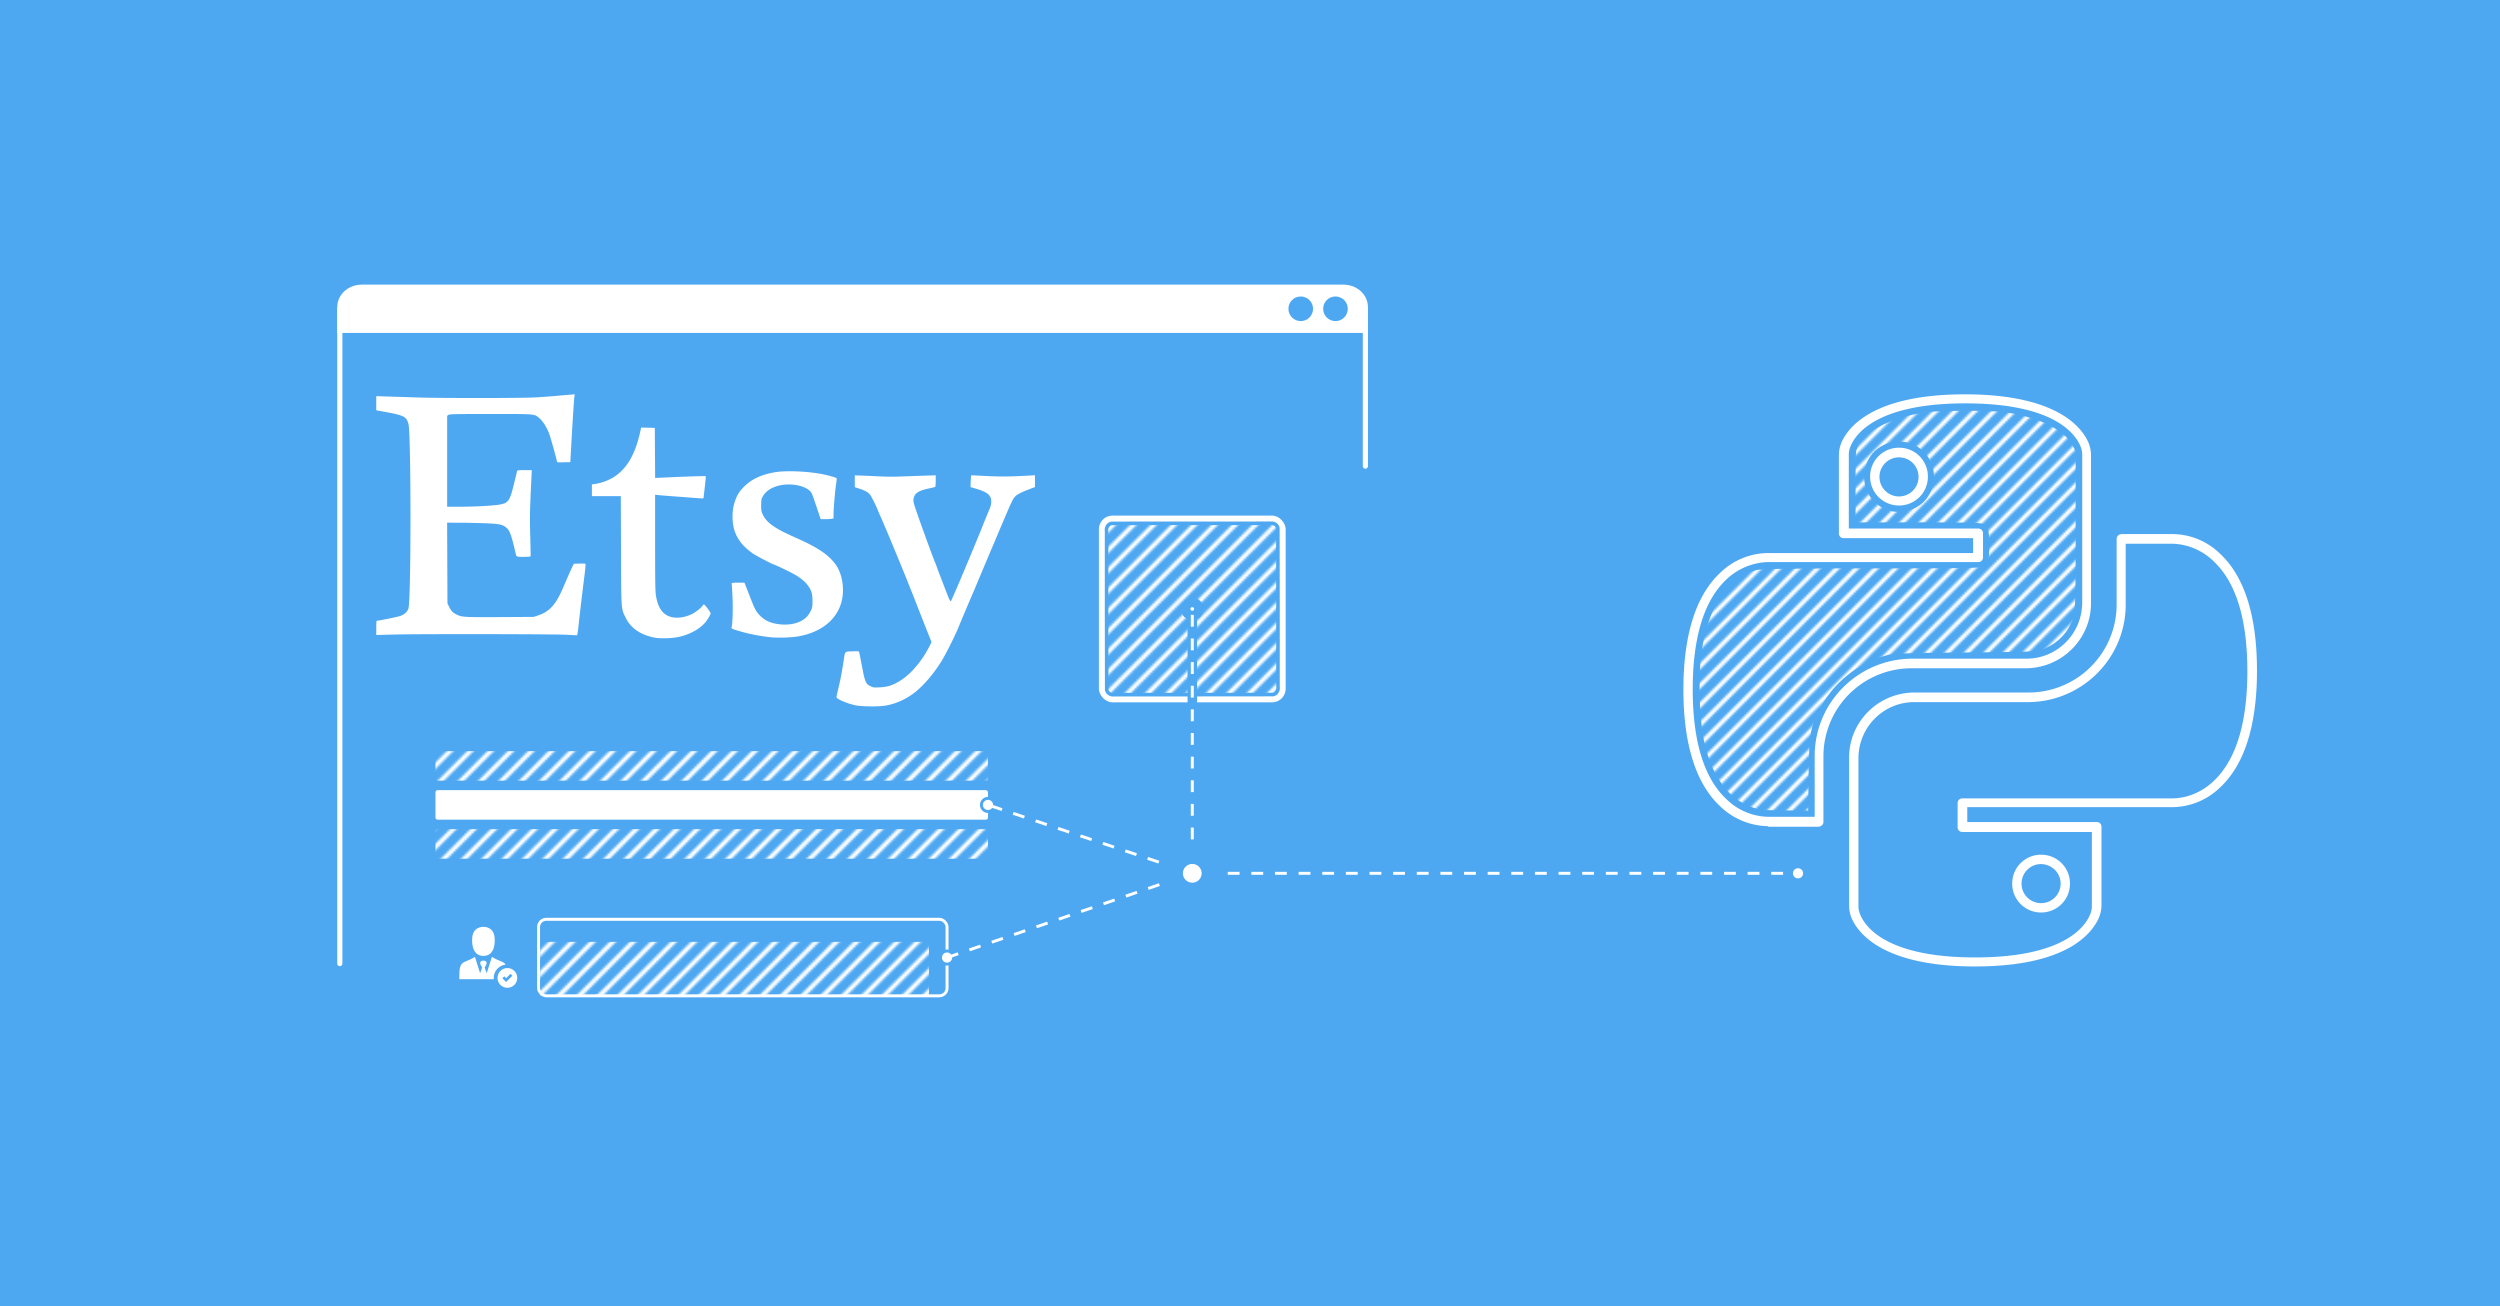
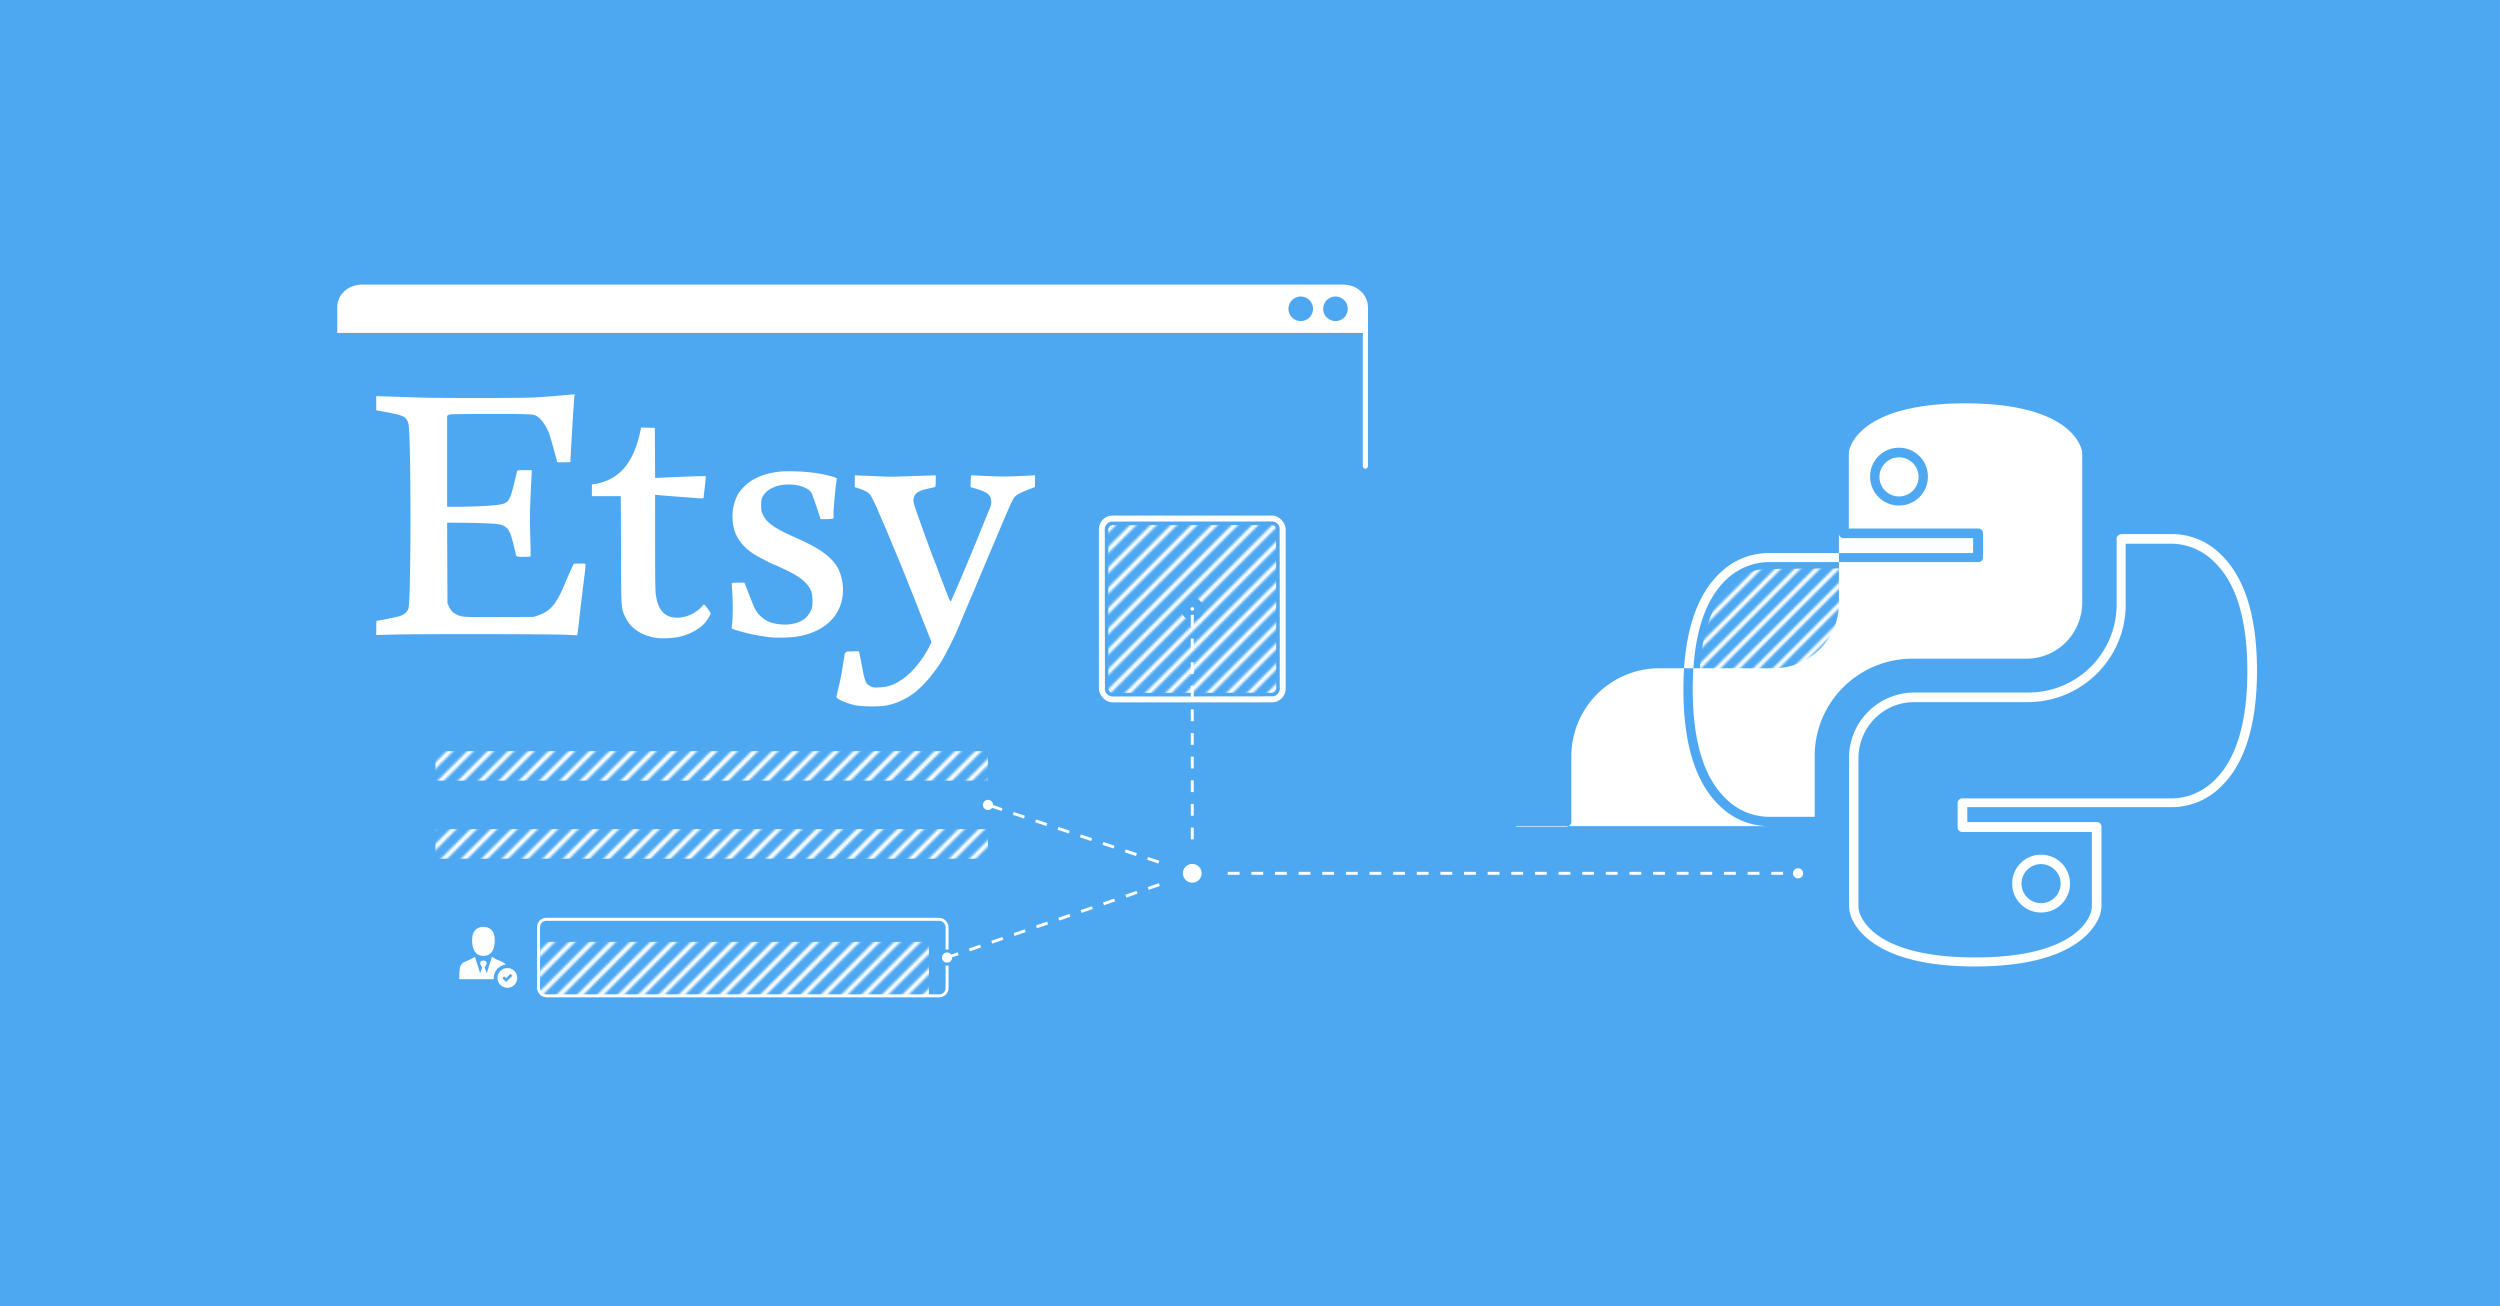
<svg xmlns="http://www.w3.org/2000/svg" xmlns:xlink="http://www.w3.org/1999/xlink" xml:space="preserve" width="4231.833" height="2211.132" viewBox="0 0 1119.672 585.029">
  <defs>
    <pattern xlink:href="#a" id="o" x="140" y="0" patternTransform="translate(617.076 130.258)" preserveAspectRatio="none" />
    <pattern xlink:href="#a" id="m" x="100" y="0" patternTransform="translate(617.076 130.258)" preserveAspectRatio="none" />
    <pattern xlink:href="#a" id="l" x="100" y="0" patternTransform="translate(617.076 130.258)" preserveAspectRatio="none" />
    <pattern xlink:href="#a" id="n" x="150" y="0" patternTransform="translate(617.076 130.258)" preserveAspectRatio="none" />
    <pattern xlink:href="#e" id="d" patternTransform="translate(-40.62 -59.149)scale(.235)" />
    <pattern xlink:href="#f" id="e" patternTransform="translate(96.127 -55.729)scale(.233)" />
    <pattern id="f" width="748.935" height="270.374" patternTransform="translate(379.341 -287.01)" patternUnits="userSpaceOnUse">
      <path d="m131.701 130.114 71.163-71.162m-69.017 71.162 71.163-71.162m-69.016 71.162 71.162-71.162m-69.016 71.162 71.162-71.162m-69.016 71.162 71.162-71.162m-69.016 71.162 71.162-71.162m-69.016 71.162 71.162-71.162m-69.016 71.162 71.162-71.162m-69.016 71.162 71.162-71.162m-69.016 71.162 71.162-71.162m-69.016 71.162 71.162-71.162m-69.016 71.162 71.163-71.162m-69.017 71.162 71.163-71.162M159.6 130.114l71.163-71.162m-69.016 71.162 71.162-71.162m-69.016 71.162 71.162-71.162m-69.016 71.162L237.2 58.952m-69.015 71.162 71.162-71.162m-69.016 71.162 71.162-71.162m-69.016 71.162 71.162-71.162m-69.016 71.162 71.162-71.162m-69.015 71.162 71.161-71.162m-69.016 71.162 71.163-71.162m-69.017 71.162 71.163-71.162m-69.016 71.162 71.162-71.162m-69.016 71.162 71.162-71.162M187.5 130.114l71.162-71.162m-69.016 71.162 71.162-71.162m-69.016 71.162 71.162-71.162m-69.016 71.162L265.1 58.952m-69.016 71.162 71.162-71.162m-69.016 71.162 71.162-71.162m-69.016 71.162 71.162-71.162m-69.016 71.162 71.163-71.162m-69.017 71.162 71.163-71.162m-69.016 71.162 71.162-71.162m-69.017 71.162 71.163-71.162m-69.016 71.162 71.162-71.162m-69.016 71.162 71.162-71.162m-69.016 71.162 71.162-71.162m-69.016 71.162 71.162-71.162m-69.016 71.162 71.162-71.162m-69.016 71.162L293 58.952m-69.017 71.162 71.163-71.162m-69.016 71.162 71.162-71.162m-69.017 71.162 71.163-71.162m-69.016 71.162 71.162-71.162m-69.016 71.162 71.162-71.162m-69.016 71.162 71.162-71.162m-69.016 71.162 71.162-71.162m-69.016 71.162 71.162-71.162m-69.016 71.162 71.162-71.162m-69.016 71.162 71.162-71.162m-69.016 71.162 71.162-71.162m-69.016 71.162 71.163-71.162m-69.017 71.162L320.9 58.952m-69.018 71.162 71.163-71.162m-69.016 71.162 71.162-71.162m-69.016 71.162 71.162-71.162m-69.017 71.162 71.163-71.162" style="fill:#000;fill-opacity:0;stroke:#4ea8f1;stroke-width:.529;stroke-linecap:butt;stroke-linejoin:miter;stroke-dasharray:none;stroke-opacity:1" transform="translate(-497.062 -222.103)scale(3.78)" />
    </pattern>
    <pattern xlink:href="#g" id="j" patternTransform="matrix(.958 0 0 .958 2003.685 -150.409)" />
    <pattern xlink:href="#h" id="g" patternTransform="translate(264.098 -38.07)scale(.194)" />
    <pattern xlink:href="#a" id="h" patternTransform="translate(432.965 98.114)scale(.194)" />
    <pattern id="a" width="1498.737" height="606.776" patternTransform="translate(1012.65 -345.594)" patternUnits="userSpaceOnUse">
      <path d="M299.264 203.62 459.433 43.451M301.672 203.62 461.841 43.451M304.08 203.62 464.25 43.451M306.489 203.62 466.657 43.451M308.897 203.62 469.065 43.451M311.305 203.62 471.474 43.451M313.713 203.62 473.882 43.451M316.121 203.62 476.29 43.451M318.53 203.62 478.697 43.451M320.937 203.62l160.17-160.169M323.346 203.62 483.514 43.451M325.754 203.62 485.922 43.451M328.162 203.62 488.33 43.451M330.57 203.62 490.739 43.451M332.978 203.62 493.147 43.451M335.386 203.62 495.555 43.451M337.794 203.62l160.17-160.169M340.203 203.62 500.37 43.451M342.61 203.62 502.78 43.451M345.019 203.62 505.188 43.451M347.427 203.62 507.596 43.451M349.835 203.62 510.004 43.451M352.243 203.62 512.412 43.451M354.651 203.62l160.17-160.169M357.06 203.62 517.228 43.451M359.468 203.62 519.636 43.451M361.876 203.62 522.045 43.451M364.284 203.62 524.453 43.451M366.692 203.62 526.861 43.451M369.1 203.62 529.27 43.451M371.508 203.62l160.17-160.169M373.917 203.62 534.085 43.451M376.325 203.62 536.493 43.451M378.733 203.62 538.902 43.451M381.141 203.62 541.31 43.451M383.55 203.62 543.717 43.451M385.957 203.62 546.126 43.451M388.365 203.62l160.17-160.169M390.774 203.62 550.942 43.451M393.182 203.62 553.35 43.451M395.59 203.62 555.759 43.451M397.998 203.62 558.167 43.451M400.406 203.62 560.575 43.451M402.814 203.62 562.983 43.451M405.222 203.62l160.17-160.169M407.63 203.62 567.8 43.451M410.039 203.62 570.207 43.451M412.447 203.62 572.616 43.451M414.855 203.62 575.024 43.451M417.263 203.62 577.432 43.451M419.671 203.62 579.84 43.451M422.08 203.62 582.247 43.451M424.488 203.62 584.656 43.451M426.896 203.62 587.064 43.451M429.304 203.62 589.473 43.451M431.712 203.62 591.881 43.451M434.12 203.62 594.29 43.451M436.528 203.62 596.697 43.451M438.936 203.62l160.17-160.169M441.345 203.62 601.513 43.451M443.753 203.62 603.92 43.451M446.16 203.62 606.33 43.451M448.569 203.62 608.738 43.451M450.977 203.62 611.146 43.451M453.385 203.62 613.554 43.451M455.793 203.62l160.17-160.169M458.202 203.62 618.37 43.451M460.61 203.62 620.778 43.451M463.018 203.62 623.187 43.451M465.426 203.62 625.595 43.451M467.834 203.62 628.003 43.451M470.242 203.62 630.411 43.451M472.65 203.62 632.82 43.451M475.059 203.62 635.227 43.451M477.467 203.62 637.635 43.451M479.875 203.62 640.044 43.451M482.283 203.62 642.452 43.451M484.691 203.62 644.86 43.451M487.1 203.62 647.267 43.451M489.507 203.62l160.17-160.169M491.916 203.62 652.084 43.451M494.324 203.62 654.492 43.451M496.732 203.62 656.9 43.451M499.14 203.62 659.309 43.451M501.548 203.62 661.717 43.451M503.956 203.62 664.125 43.451M506.364 203.62l160.17-160.169M508.773 203.62 668.94 43.451M511.18 203.62 671.35 43.451M513.589 203.62 673.758 43.451M515.997 203.62 676.166 43.451M518.405 203.62 678.574 43.451M520.813 203.62 680.982 43.451M523.221 203.62l160.17-160.169M525.63 203.62 685.798 43.451M528.038 203.62 688.206 43.451M530.446 203.62 690.615 43.451M532.854 203.62 693.023 43.451M535.262 203.62 695.431 43.451" style="fill:none;stroke:#fff;stroke-width:.529;stroke-linecap:butt;stroke-linejoin:miter;stroke-dasharray:none;stroke-opacity:1" transform="translate(-1130.37 -163.518)scale(3.78)" />
    </pattern>
  </defs>
  <path d="M0 0h1119.673v585.03H.001Z" style="fill:#4ea8f1;fill-opacity:1;stroke:none;stroke-width:1.4" />
  <path d="M151.045 138.299h461.613v10.82H151.045Zm10.978-10.82H601.68c6.082 0 10.978 4.488 10.978 10.062v1.516c0 5.575-4.896 10.062-10.978 10.062H162.023c-6.081 0-10.978-4.487-10.978-10.062v-1.516c0-5.574 4.897-10.062 10.978-10.062" style="fill:#fff;stroke-width:1.169;stroke-linecap:round;stroke-linejoin:round;stroke-miterlimit:0;paint-order:stroke fill markers" />
  <circle cx="582.56" cy="138.299" r="5.517" style="fill:#4ea8f1;fill-opacity:1;stroke:none;stroke-width:1.034;stroke-linecap:round;stroke-linejoin:round;stroke-miterlimit:0;stroke-dasharray:none;stroke-dashoffset:0;stroke-opacity:1;paint-order:stroke fill markers" />
  <circle cx="598.115" cy="138.299" r="5.517" style="fill:#4ea8f1;fill-opacity:1;stroke:none;stroke-width:1.034;stroke-linecap:round;stroke-linejoin:round;stroke-miterlimit:0;stroke-dasharray:none;stroke-dashoffset:0;stroke-opacity:1;paint-order:stroke fill markers" />
  <g style="stroke:#fff">
-     <path d="M342.448 703.023v293.272" style="fill:none;stroke:#fff;stroke-width:2.291;stroke-linecap:round;stroke-linejoin:miter;stroke-dasharray:none;stroke-opacity:1" transform="translate(-190.257 -564.724)" />
-   </g>
+     </g>
  <g style="fill:#fff;fill-opacity:1;stroke:#fff;stroke-opacity:1">
    <path d="M342.448 703.023v70.471" style="fill:#fff;fill-opacity:1;stroke:#fff;stroke-width:2.291;stroke-linecap:round;stroke-linejoin:miter;stroke-dasharray:none;stroke-opacity:1" transform="translate(269.062 -564.724)" />
  </g>
-   <path d="M791.306 369.998a31.52 31.52 0 0 1-20.772-8.756c-10.979-10.194-16.594-27.83-16.594-52.4 0-24.565 5.615-42.206 16.594-52.4a31.08 31.08 0 0 1 21.69-8.751h91.466v-6.667h-58.01a2.064 2.064 0 0 1-2.09-2.09v-35.148c0-1.828.39-3.66 1.043-5.359 2.745-6.534 13.462-21.82 55.407-21.82 41.811 0 52.656 15.286 55.402 21.82.652 1.7 1.047 3.526 1.047 5.359v66.376c0 16.075-13.067 29.01-29.138 29.138h-51.234a39.426 39.426 0 0 0-39.46 39.466v29.4a2.1 2.1 0 0 1-.657 1.442c-.395.39-.914.518-1.438.652h-22.604c0-.262-.262-.262-.657-.262zm.262-118.257a28.24 28.24 0 0 0-18.293 7.709c-10.06 9.408-15.157 26.002-15.157 49.264 0 23.39 5.097 39.983 15.29 49.392a27.36 27.36 0 0 0 18.555 7.709h20.777v-27.178c0-24.041 19.469-43.51 43.643-43.643h51.215c13.725 0 24.827-11.112 24.96-24.96v-66.377a9.4 9.4 0 0 0-.785-3.793c-2.35-5.748-12.15-19.211-51.481-19.211s-49.135 13.463-51.486 19.211a9.4 9.4 0 0 0-.786 3.788v33.06h58.02c1.176 0 2.09.919 2.09 2.094v10.845a2.064 2.064 0 0 1-2.09 2.09h-94.477zm58.938-25.35a12.88 12.88 0 0 1-12.939-12.94 12.88 12.88 0 0 1 12.94-12.935 12.88 12.88 0 0 1 12.939 12.94 12.88 12.88 0 0 1-12.94 12.94zm0-21.558a8.756 8.756 0 1 0 8.757 8.751c0-4.835-3.922-8.751-8.757-8.751" class="st0" style="fill:#fff;stroke-width:1.307" />
+   <path d="M791.306 369.998a31.52 31.52 0 0 1-20.772-8.756c-10.979-10.194-16.594-27.83-16.594-52.4 0-24.565 5.615-42.206 16.594-52.4a31.08 31.08 0 0 1 21.69-8.751h91.466v-6.667h-58.01a2.064 2.064 0 0 1-2.09-2.09v-35.148v66.376c0 16.075-13.067 29.01-29.138 29.138h-51.234a39.426 39.426 0 0 0-39.46 39.466v29.4a2.1 2.1 0 0 1-.657 1.442c-.395.39-.914.518-1.438.652h-22.604c0-.262-.262-.262-.657-.262zm.262-118.257a28.24 28.24 0 0 0-18.293 7.709c-10.06 9.408-15.157 26.002-15.157 49.264 0 23.39 5.097 39.983 15.29 49.392a27.36 27.36 0 0 0 18.555 7.709h20.777v-27.178c0-24.041 19.469-43.51 43.643-43.643h51.215c13.725 0 24.827-11.112 24.96-24.96v-66.377a9.4 9.4 0 0 0-.785-3.793c-2.35-5.748-12.15-19.211-51.481-19.211s-49.135 13.463-51.486 19.211a9.4 9.4 0 0 0-.786 3.788v33.06h58.02c1.176 0 2.09.919 2.09 2.094v10.845a2.064 2.064 0 0 1-2.09 2.09h-94.477zm58.938-25.35a12.88 12.88 0 0 1-12.939-12.94 12.88 12.88 0 0 1 12.94-12.935 12.88 12.88 0 0 1 12.939 12.94 12.88 12.88 0 0 1-12.94 12.94zm0-21.558a8.756 8.756 0 1 0 8.757 8.751c0-4.835-3.922-8.751-8.757-8.751" class="st0" style="fill:#fff;stroke-width:1.307" />
  <path d="M884.608 432.853c-41.816 0-52.661-15.29-55.407-21.83a15 15 0 0 1-1.042-5.353v-66.376c0-16.076 13.068-29.015 29.138-29.143h51.224a39.426 39.426 0 0 0 39.46-39.46v-29.41c0-.52.262-1.043.653-1.433.395-.395.918-.523 1.437-.657h22.61a30.77 30.77 0 0 1 21.557 8.757c10.978 10.193 16.594 27.83 16.594 52.4 0 24.564-5.615 42.206-16.594 52.399a31.08 31.08 0 0 1-21.691 8.751h-91.465v6.668h58.015c1.175 0 2.09.913 2.09 2.089v35.149c0 1.827-.396 3.66-1.043 5.358-2.88 6.796-13.725 22.081-55.536 22.081zm-27.31-118.39c-13.72 0-24.828 11.111-24.961 24.96v66.376a9.3 9.3 0 0 0 .79 3.793c2.346 5.748 12.15 19.211 51.481 19.211s49.13-13.463 51.481-19.211a9.4 9.4 0 0 0 .79-3.788v-33.189h-58.024a2.064 2.064 0 0 1-2.094-2.094v-10.845c0-1.175.913-2.094 2.094-2.094h93.687c7.057 0 13.72-2.874 18.816-7.704 10.06-9.414 15.162-26.008 15.162-49.264 0-23.395-5.101-39.989-15.29-49.397a27.36 27.36 0 0 0-18.555-7.704h-20.648v27.306c0 24.041-19.602 43.51-43.644 43.643zm56.844 94.215a12.885 12.885 0 0 1-12.94-12.94 12.88 12.88 0 0 1 12.94-12.939 12.88 12.88 0 0 1 12.934 12.94 12.88 12.88 0 0 1-12.94 12.939zm0-21.69a8.756 8.756 0 1 0 8.751 8.75c0-4.834-3.921-8.622-8.756-8.75z" class="st0" style="fill:#fff;stroke-width:1.307" />
  <path d="M877.506 183.981c-5.319.114-10.672.05-15.952.8-8.01 1.349-16.085 3.586-22.896 8.16-3.106 2.162-6.074 4.973-7.245 8.672-.222 1.16-.252 2.4-.296 3.432-.168 9.63-.05 19.276-.084 28.911 16.727.05 33.455-.113 50.182.153 2.42.149 4.91-.044 7.26.618 1.936.691 2.114 3.012 2.282 4.77.242 3.867.34 7.789-.292 11.621-.207 1.383-1.18 2.692-2.642 2.845-3.921.474-7.892.356-11.833.47-27.262.295-54.523-.07-81.785.394-3.126.148-6.356-.118-9.334 1.047-7.028 2.262-12.48 7.877-15.962 14.234-4.38 7.995-6.47 17.058-7.304 26.076a131 131 0 0 0-.316 5.64c-.252 9.023-.02 18.1 1.313 27.04 1.56 8.939 4.613 17.952 10.673 24.88a27.3 27.3 0 0 0 13.34 8.396c2.36.92 4.918.618 7.388.746 5.27.109 10.544.109 15.813.148.183-9.61.139-19.226.558-28.832.193-4.36.929-8.746 2.835-12.707 2.228-5.166 5.117-10.085 8.979-14.209a48.6 48.6 0 0 1 23.503-13.976c4.568-.78 9.236-.662 13.858-.815 15.829-.301 31.667-.272 47.5-.642.761-.03 1.68-.05 2.43-.099 2.248-.064 4.53-.326 6.54-1.408 4.889-2.108 9.052-5.921 11.304-10.766 1.827-3.131 1.867-6.835 2.06-10.342l.088-2.627c.257-15.191.114-30.388.158-45.584l.005-18.787c-1.18-2.583-2.617-5.102-4.775-7.003-5.171-4.707-11.912-7.23-18.58-8.974-4.682-1.205-9.482-1.995-14.322-2.074a309 309 0 0 0-14.45-.208m-27.148 13.79a15.36 15.36 0 0 1 13.582 7.625c2.973 4.88 2.968 11.359-.01 16.233-2.717 4.969-8.495 7.74-14.046 7.606-6.223-.114-12.08-4.43-14.06-10.332-2.223-6.149-.361-13.66 4.85-17.73a15.76 15.76 0 0 1 9.684-3.403z" style="fill:url(#j);fill-opacity:1;stroke:none;stroke-width:.549;stroke-miterlimit:2;stroke-dasharray:none;stroke-dashoffset:9.925;stroke-opacity:1;paint-order:fill markers stroke" />
  <path d="M383.052 315.862c-3.768-.794-8.421-2.81-8.421-3.647 0-.215.402-2.074.894-4.13.99-4.144 1.413-6.366 2.313-12.15.7-4.501.278-4.084 4.276-4.224 2.43-.086 2.595-.058 2.705.45.27 1.255 1.212 6.051 1.744 8.877.536 2.846 1.197 4.7 1.94 5.443.174.174.838.583 1.476.908 1.047.534 1.431.579 3.952.458 3.908-.187 6.393-1.055 10.069-3.518 4.364-2.923 9.171-8.724 12.188-14.708l1.02-2.024-1.299-3.267c-1.886-4.746-5.26-13.332-5.963-15.174-.333-.874-1.043-2.66-1.578-3.97-.534-1.309-1.483-3.69-2.107-5.29-.625-1.602-2.593-6.424-4.375-10.717l-3.894-9.392c-.36-.873-.814-1.945-1.008-2.381-.194-.437-.727-1.687-1.186-2.779a130 130 0 0 0-1.507-3.44c-.37-.8-.823-1.871-1.007-2.38-.595-1.65-2.98-6.464-3.582-7.23-.845-1.074-2.203-1.848-4.686-2.673l-2.183-.724v-5.297l4.697.19c2.582.104 6.244.264 8.135.355s5.285.09 7.541-.002 6.75-.253 9.988-.359l5.887-.19v2.525c0 1.389-.112 2.594-.248 2.679s-1.416.397-2.844.694c-4.408.92-6.104 1.959-6.706 4.108-.275.983-.26 1.454.092 2.882.49 1.984 8.339 23.759 9.465 26.256.278.617.505 1.19.505 1.272s1.195 3.27 2.655 7.08c3.803 9.93 3.593 9.521 4.214 8.187 2.205-4.737 10.292-24.024 14.615-34.859a306 306 0 0 1 2.09-5.08c.752-1.772 1.033-2.804 1.033-3.796 0-3.122-1.548-4.405-7.352-6.097l-1.927-.562.075-2.683c.045-1.6.182-2.666.34-2.64.145.023 3.3.189 7.011.367 6.246.3 10.497.255 18.455-.192l2.977-.167v5.289l-1.919.729c-3.828 1.456-5.652 2.33-6.59 3.161-1.334 1.183-1.534 1.598-7.107 14.714-.401.946-1.353 3.208-2.113 5.027a389 389 0 0 1-1.85 4.366c-.257.582-1.09 2.546-1.85 4.365a905 905 0 0 1-2.12 5.028c-.404.945-1.528 3.624-2.497 5.953a369 369 0 0 1-2.007 4.762c-.521 1.128-5.135 12.056-6.257 14.817-1.624 4-5.748 12.173-7.749 15.358-3.402 5.415-7.665 10.414-11.52 13.508-3.888 3.121-8.71 5.317-13.361 6.083-3.306.545-10.633.464-13.54-.149zm-89.913-30.296c-6.25-1.2-10.694-4.28-12.974-8.993-2.011-4.155-1.929-2.938-2.033-30.105l-.093-24.276h-12.946v-5.242l1.39-.189c.763-.103 2.162-.425 3.108-.715 9.052-2.769 14.41-9.935 17.222-23.032l.328-1.53 3.065.074 3.065.075.07 11.212.068 11.213 3.635-.165c10.92-.493 18.883-.75 19.02-.614.085.085-.1 2.274-.408 4.865-.31 2.59-.562 4.816-.56 4.946 0 .135-.936.157-2.18.052a1343 1343 0 0 0-9.173-.696c-3.845-.282-7.744-.59-8.665-.685l-1.675-.171.001 21.534c.001 18.334.062 21.885.414 23.897.932 5.327 2.99 8.218 6.595 9.266 2.535.737 5.86.353 9.012-1.041 1.718-.76 4.356-2.733 5.155-3.856.468-.656.641-.743.958-.48.739.613 2.736 3.414 2.736 3.836 0 .515-1.565 3.087-2.576 4.234-2.342 2.658-6.438 4.951-10.863 6.082-3.286.84-8.73 1.074-11.696.504zm51.065-.256c-4.947-.648-8.685-1.394-12.475-2.49-3.937-1.14-4.254-1.28-4.09-1.825.483-1.59.693-8.69.412-13.903-.166-3.085-.32-5.728-.343-5.874-.025-.163 1.067-.265 2.833-.265h2.873l.984 2.514 2.26 5.765c1.456 3.712 2.214 5.01 3.865 6.616 2.3 2.24 4.788 3.315 8.69 3.757 5.791.656 10.923-1.15 13.1-4.61 1.416-2.248 1.604-2.957 1.586-5.972-.019-3.325-.536-4.891-2.375-7.197-1.678-2.104-4.174-3.894-8.192-5.875-3.507-1.73-6.397-3.067-6.625-3.067-.452 0-8.327-4.131-9.574-5.023-4.056-2.898-6.416-5.696-7.833-9.287-1.531-3.878-1.629-9.636-.235-13.785.968-2.88 1.809-4.304 3.797-6.43 3.357-3.587 8.09-5.854 14.385-6.887 4.949-.812 14.873-.376 21.33.938 2.822.574 5.973 1.49 6.14 1.786.06.105-.053 1.262-.25 2.572-.46 3.052-1.159 11.268-1.159 13.609v1.803l-.827.165c-.454.091-1.749.166-2.876.166h-2.05l-1.79-5.358c-.983-2.947-1.969-5.715-2.189-6.152-1.877-3.72-10.857-5.264-16.76-2.88-2.61 1.054-4.216 2.4-5.332 4.468-.475.88-.573 1.506-.58 3.709-.01 2.467.053 2.772.859 4.41 1.696 3.447 5.394 6.04 14.083 9.87 10.048 4.43 14.89 7.602 18.181 11.91 2.95 3.859 4.21 10.208 3.139 15.806-1.662 8.684-8.99 14.895-19.733 16.725-3.52.599-9.814.738-13.23.29m-90.355-1.016c-5.205-.313-65.67-.401-77.06-.112l-8.268.21v-3.186c0-1.753.089-3.187.198-3.187.93 0 9.462-1.745 10.582-2.163 1.945-.728 3.115-1.815 3.633-3.375 1.216-3.659 1.21-78.523-.01-82.706-.931-3.204-1.999-3.744-10.504-5.31l-3.903-.72v-6.32l5.755.175c3.165.096 8.97.285 12.898.42 9.593.33 45.806.315 52.256-.021a290 290 0 0 0 9.525-.673c2.4-.223 5.288-.475 6.417-.561l2.051-.157-.132.765c-.199 1.144-.914 12.364-1.66 26.034l-.194 3.571-2.977.075c-1.637.041-2.976.004-2.976-.083 0-.709-2.883-11.08-3.601-12.955-1.068-2.788-2.903-5.619-4.44-6.85-2.273-1.823-1.363-1.75-21.671-1.75-16.157 0-18.394.049-18.913.412l-.588.412v40.716h5.315c6.58 0 14.995-.432 17.928-.92 4.212-.7 4.824-1.572 6.778-9.664.685-2.837 1.291-5.308 1.347-5.49.074-.24.976-.33 3.322-.33h3.22l-.162 3.373c-.733 15.208-.774 17.218-.536 25.995.137 5.02.204 9.188.15 9.26-.162.217-4.499.334-5.487.149-.65-.122-.952-.34-1.046-.755-1.936-8.584-2.708-10.827-4.171-12.123-1.754-1.552-3.162-1.853-9.857-2.1-3.347-.124-8.5-.231-11.45-.239l-5.365-.013.073 18.058.073 18.058.702 1.455c.915 1.899 1.652 2.688 3.276 3.51 2.437 1.234 3.425 1.294 19.57 1.2l15.081-.088 2.117-.717c5.135-1.74 7.893-4.888 11.278-12.876 1.77-4.174 3.387-7.811 4.13-9.285l.467-.926 2.49-.077c1.37-.042 2.582.018 2.694.133.113.114-.084 2.47-.436 5.235-.872 6.839-1.89 15.346-2.388 19.977-.647 5.997-.755 6.7-1.037 6.749-.146.025-2.17-.07-4.498-.21z" style="fill:#fff;fill-opacity:1" />
  <rect width="83.65" height="83.65" x="492.16" y="230.913" ry="6.093" style="fill:#fff;fill-opacity:1;stroke-width:7.938;stroke-linecap:round;stroke-miterlimit:10;paint-order:stroke fill markers" />
  <path d="M569.366 233.56c-23.876.005-47.751-.018-71.627.037-1.99.262-3.292 2.43-2.934 4.336.014 23.705-.041 47.414.058 71.116.286 1.96 2.437 3.216 4.316 2.866 23.674-.002 47.349.02 71.023-.039 2.008-.232 3.315-2.422 2.96-4.334-.012-23.702.041-47.407-.054-71.106-.25-1.726-2.016-3.06-3.742-2.876" style="fill:#4ea8f1;fill-opacity:1;stroke-width:7.938;stroke-linecap:round;stroke-miterlimit:10;paint-order:stroke fill markers" />
  <rect width="247.466" height="13.229" x="195.027" y="336.416" ry=".964" style="fill:url(#l);fill-opacity:1;stroke-width:5.429;stroke-linecap:round;stroke-miterlimit:10;paint-order:stroke fill markers" />
-   <rect width="247.466" height="13.229" x="195.027" y="353.887" ry=".964" style="fill:#fff;fill-opacity:1;stroke-width:5.429;stroke-linecap:round;stroke-miterlimit:10;paint-order:stroke fill markers" />
  <rect width="247.466" height="13.229" x="195.027" y="371.357" ry=".964" style="fill:url(#m);fill-opacity:1;stroke-width:5.429;stroke-linecap:round;stroke-miterlimit:10;paint-order:stroke fill markers" />
  <rect width="182.946" height="34.274" x="241.206" y="411.724" ry="3.45" style="fill:none;fill-opacity:1;stroke:#fff;stroke-width:1.323;stroke-linecap:round;stroke-miterlimit:10;stroke-dasharray:none;stroke-opacity:1;paint-order:stroke fill markers" />
  <path d="M569.458 235.144c-23.852.01-47.703 0-71.555.041-1.324.28-1.783 1.87-1.51 3.047.001 23.546-.014 47.093.057 70.639.303 1.301 1.869 1.713 3.028 1.457 23.519-.003 47.038.008 70.558-.04 1.346-.245 1.812-1.864 1.539-3.045 0-23.543.017-47.086-.055-70.628-.186-.911-1.147-1.574-2.062-1.471" style="fill:url(#n);fill-opacity:1;stroke-width:7.938;stroke-linecap:round;stroke-miterlimit:10;paint-order:stroke fill markers" />
-   <path d="M533.985 272.738V391.13" style="fill:#4ea8f1;fill-opacity:1;stroke:#4ea8f1;stroke-width:4.233;stroke-linecap:butt;stroke-linejoin:miter;stroke-dasharray:none;stroke-dashoffset:0;stroke-opacity:1" />
  <circle cx="424.151" cy="428.861" r="2.94" style="fill:#fff;fill-opacity:1;stroke:#4ea8f1;stroke-width:1.323;stroke-linecap:round;stroke-miterlimit:10;stroke-dasharray:none;stroke-opacity:1;paint-order:stroke fill markers" />
  <path d="m424.151 428.86 109.834-37.729" style="fill:none;fill-opacity:1;stroke:#fff;stroke-width:1.323;stroke-linecap:butt;stroke-linejoin:miter;stroke-dasharray:5.292,5.292;stroke-dashoffset:0;stroke-opacity:1" />
  <circle cx="442.492" cy="360.501" r="2.94" style="fill:#fff;fill-opacity:1;stroke:#4ea8f1;stroke-width:1.323;stroke-linecap:round;stroke-miterlimit:10;stroke-dasharray:none;stroke-opacity:1;paint-order:stroke fill markers" />
  <path d="m442.492 360.501 91.493 30.63" style="fill:none;fill-opacity:1;stroke:#fff;stroke-width:1.323;stroke-linecap:butt;stroke-linejoin:miter;stroke-dasharray:5.292,5.292;stroke-dashoffset:9.26;stroke-opacity:1" />
  <path d="M533.985 391.131H808.22" style="fill:none;fill-opacity:1;stroke:#fff;stroke-width:1.323;stroke-linecap:butt;stroke-linejoin:miter;stroke-dasharray:5.292,5.292;stroke-dashoffset:15.875;stroke-opacity:1" />
  <circle cx="533.985" cy="272.738" r="2.94" style="fill:#fff;fill-opacity:1;stroke:#4ea8f1;stroke-width:4.233;stroke-linecap:round;stroke-miterlimit:10;stroke-dasharray:none;stroke-opacity:1;paint-order:stroke fill markers" />
  <circle cx="805.28" cy="391.131" r="2.94" style="fill:#fff;fill-opacity:1;stroke:#4ea8f1;stroke-width:1.323;stroke-linecap:round;stroke-miterlimit:10;stroke-dasharray:none;stroke-opacity:1;paint-order:stroke fill markers" />
  <rect width="174.126" height="23.935" x="241.931" y="421.83" ry="0" style="fill:url(#o);fill-opacity:1;stroke:none;stroke-width:1.457;stroke-linecap:round;stroke-miterlimit:10;stroke-dasharray:5.827,5.827;stroke-dashoffset:0;stroke-opacity:1;paint-order:stroke fill markers" />
  <g style="fill:#fff;fill-opacity:1">
    <path d="M204.27 232.439h1.2c104.4-1.1 89.2-140.4 89.2-140.4-4.3-93.1-82.2-92.3-89.8-92-7.7-.3-85.6-1.1-89.8 92 0 0-15.1 139.3 89.2 140.4M382.47 301.839c-7.3-11-18.1-19.2-34.4-25.1-47.2-18-75.5-36.5-75.5-36.5l-36.4 115-5 15.6-16.3-46.2c37.4-52.2-2.8-54.7-9.8-54.8h-.4c-7 .1-47.2 2.5-9.8 54.8l-16.3 46.2-5-15.6-36.4-115s-28.3 18.5-75.5 36.5c-51.9 18.9-48.7 61.7-49.7 141.9h275.7c-.3-3.4-.5-6.8-.5-10.3 0-55.1 41.8-100.6 95.3-106.5" style="fill:#fff;fill-opacity:1" transform="matrix(.056 0 0 .056 205.04 415.11)" />
    <path d="M396.37 329.339c-43.6 0-79 35.4-79 79s35.4 79 79 79 79-35.4 79-79-35.4-79-79-79m5 96.4-15.2 15.1-15.1-15.2-14.6-14.6 15.2-15.1 14.6 14.6 34.8-34.6 15.1 15.2z" style="fill:#fff;fill-opacity:1" transform="matrix(.056 0 0 .056 205.04 415.11)" />
  </g>
  <path d="M533.985 272.738V391.13" style="fill:none;fill-opacity:1;stroke:#fff;stroke-width:1.323;stroke-linecap:butt;stroke-linejoin:miter;stroke-dasharray:5.292,5.292;stroke-dashoffset:7.938;stroke-opacity:1" />
  <circle cx="533.985" cy="391.131" r="7.623" style="fill:#fff;fill-opacity:1;stroke:#4ea8f1;stroke-width:6.86;stroke-linecap:round;stroke-miterlimit:10;stroke-dasharray:none;stroke-opacity:1;paint-order:stroke fill markers" />
</svg>